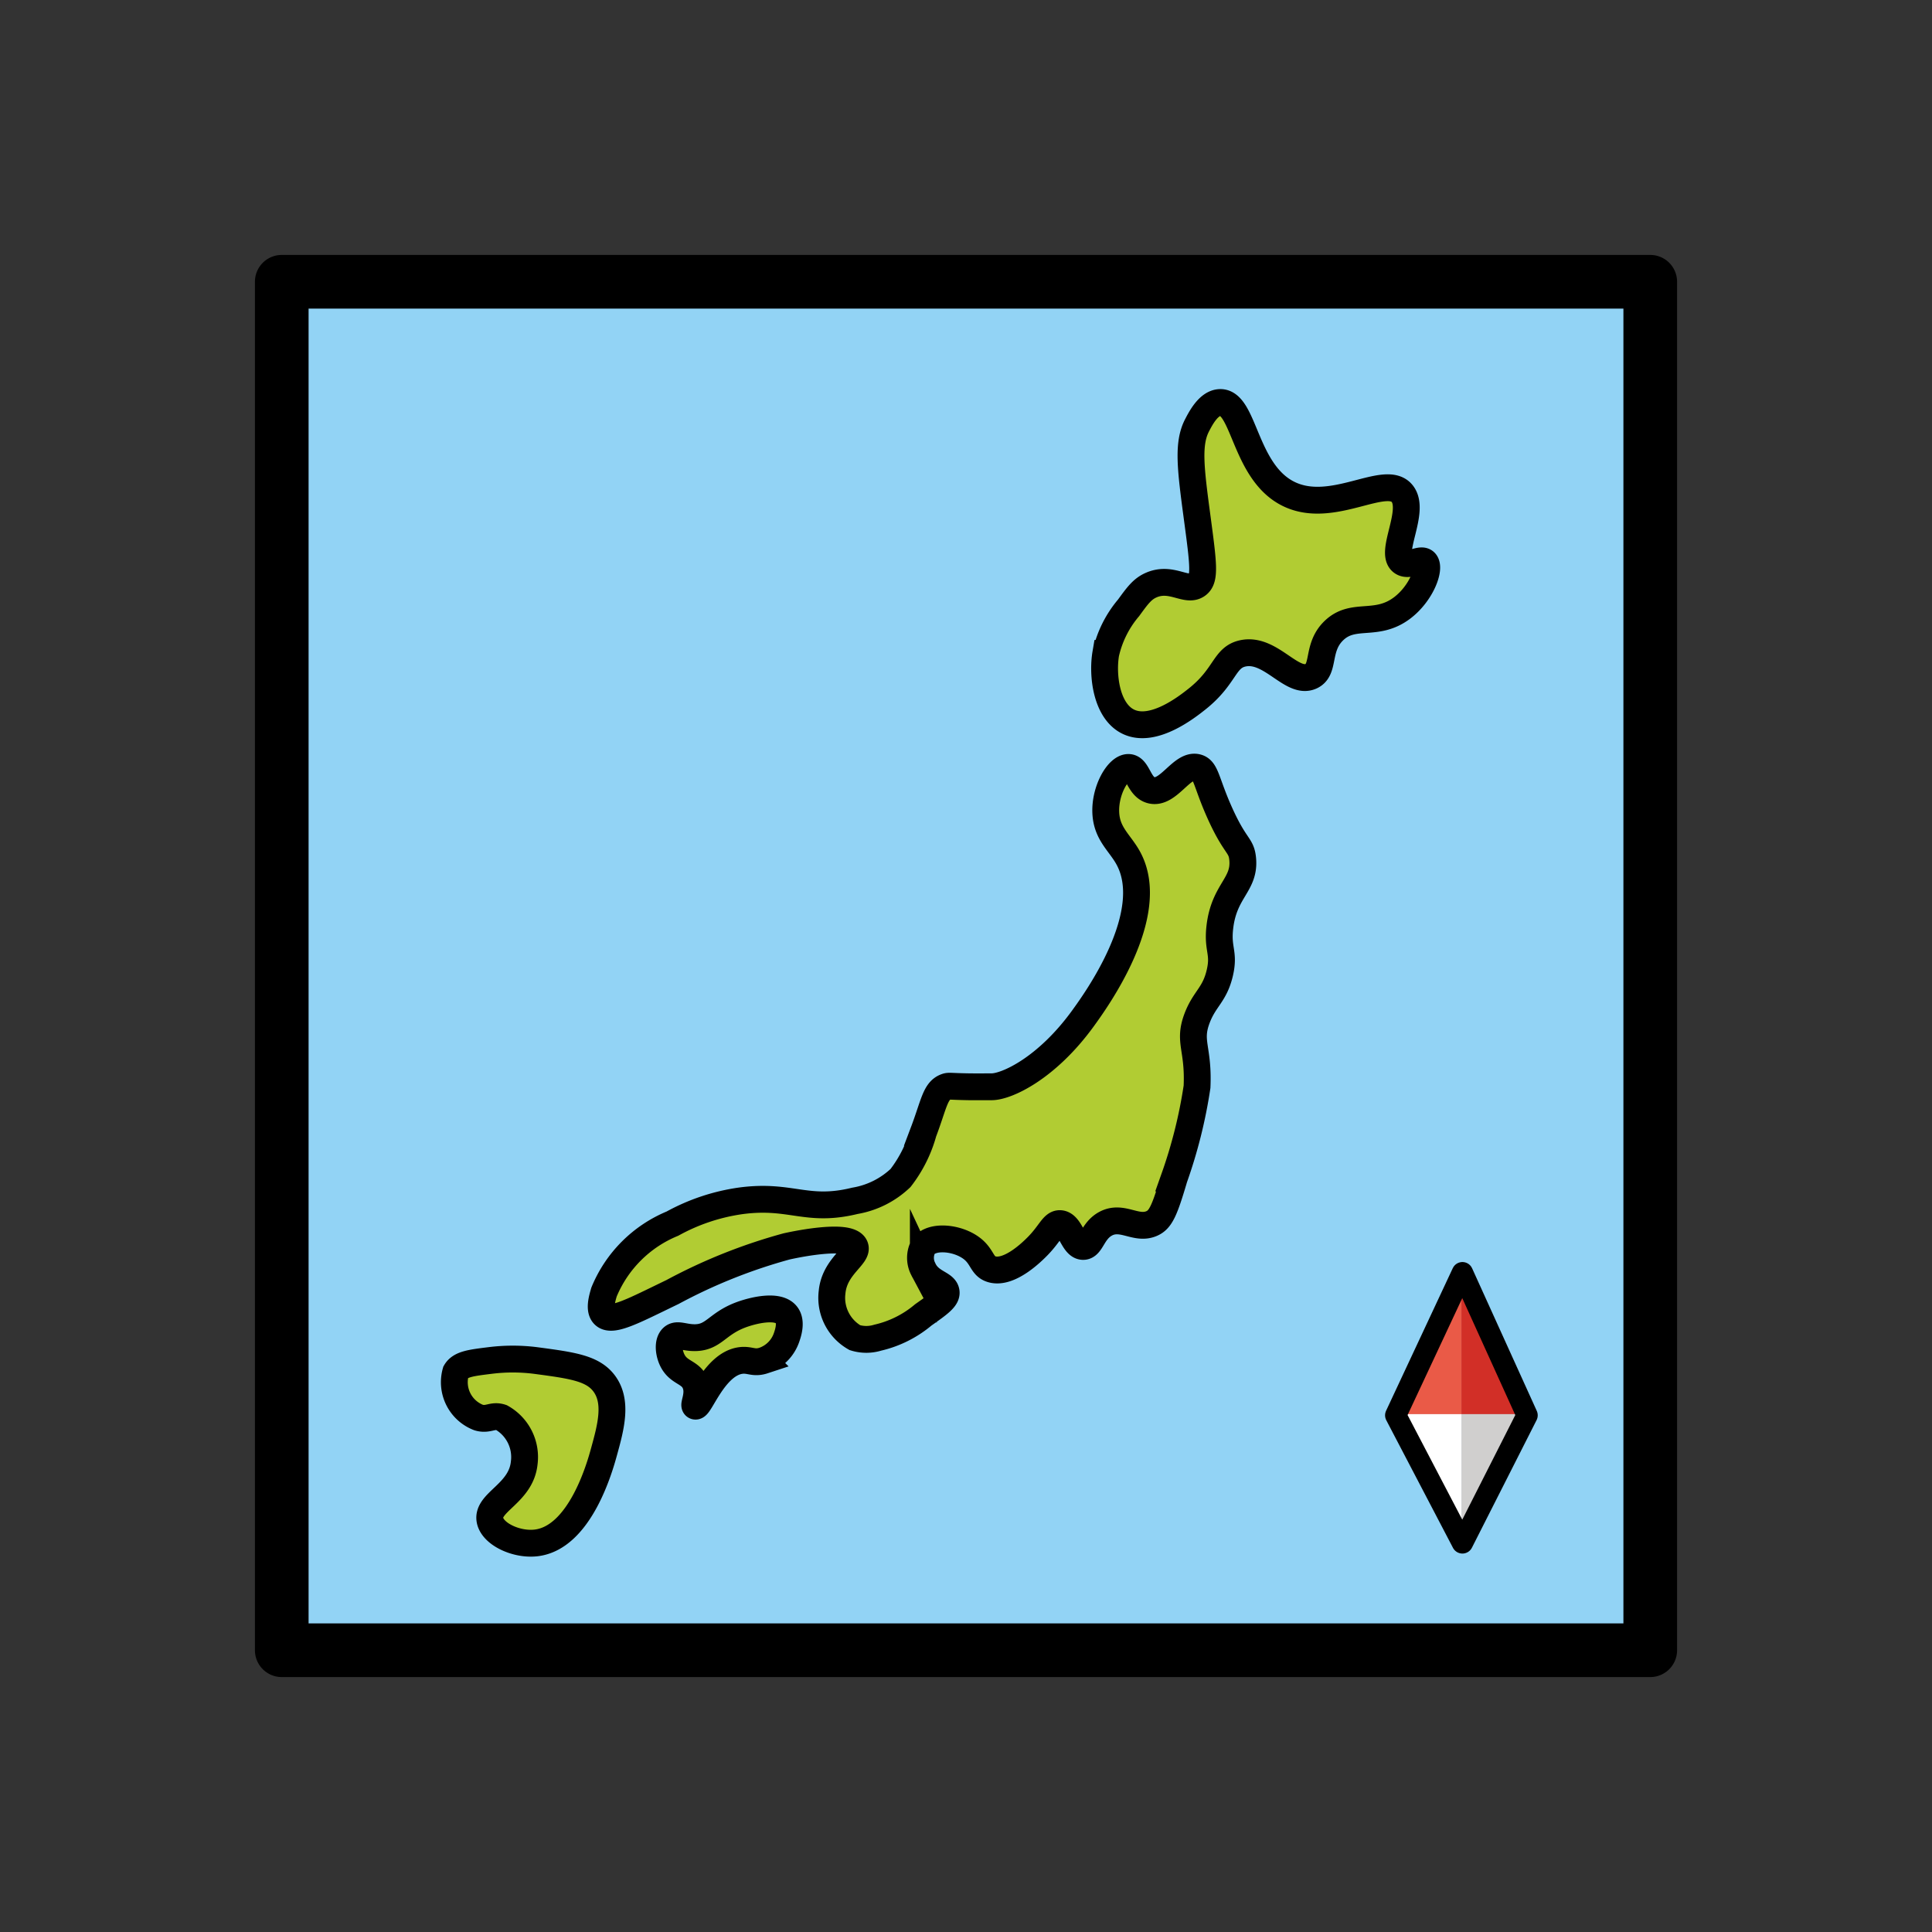
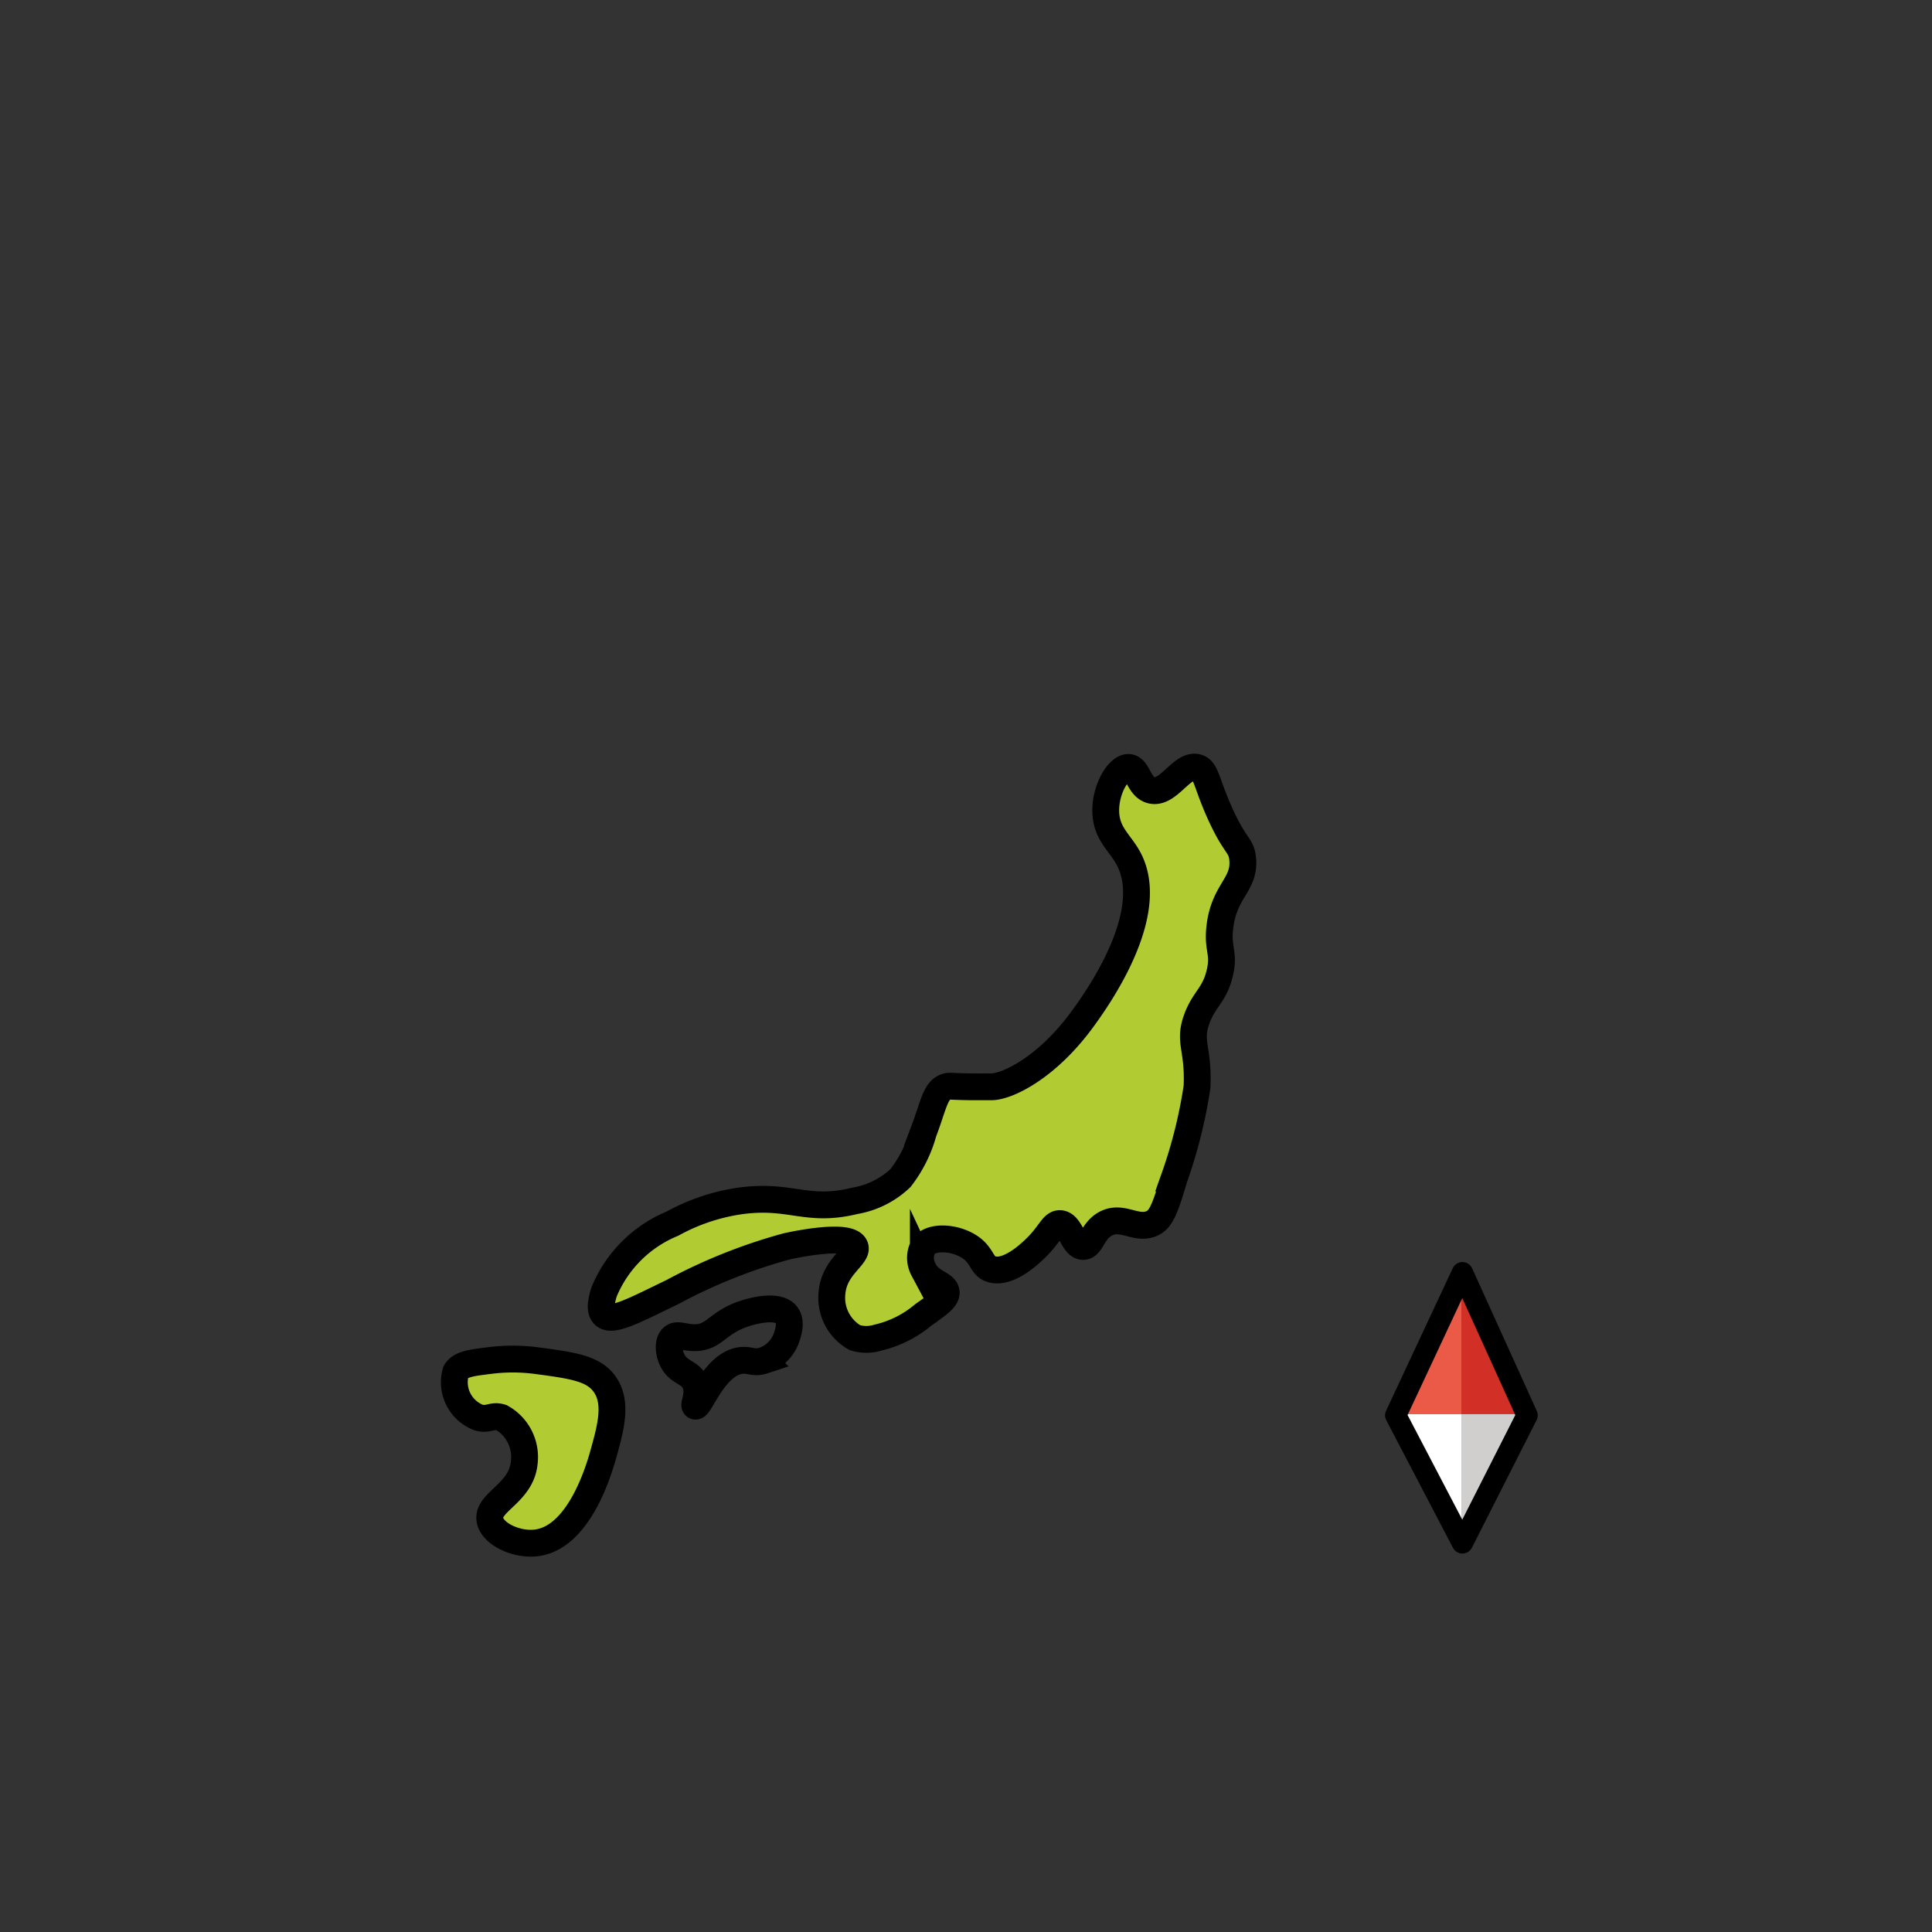
<svg xmlns="http://www.w3.org/2000/svg" id="emoji" viewBox="0 0 72 72">
  <rect x="0" y="0" width="72" height="72" fill="#333333" stroke="none" />
  <g id="color">
-     <path fill="#92d3f5" d="M11.011,11H61a0,0,0,0,1,0,0V60.767A.233.233,0,0,1,60.767,61H11.233A.233.233,0,0,1,11,60.767V11.011A.011.011,0,0,1,11.011,11Z" />
    <polygon fill="#d22f27" points="54.462 47.429 54.462 52.703 56.529 52.703 54.462 47.429" />
    <polygon fill="#d0cfce" points="54.462 57.485 54.462 52.703 56.529 52.703 54.462 57.485" />
    <polyline fill="#ea5a47" points="52.394 52.703 54.462 47.429 54.462 52.703" />
    <polyline fill="#fff" points="52.394 52.703 54.462 57.485 54.462 52.703" />
-     <path fill="#b1cc33" d="M25.06,50.701c.238.474.674.421.85.85.169.41-.087.811,0,.85.167.075.703-1.573,1.7-1.7.34-.043.474.124.85,0a1.384,1.384,0,0,0,.85-.85c.054-.155.205-.587,0-.85-.308-.396-1.236-.173-1.7,0-.891.333-1.004.837-1.7.85-.418.008-.673-.168-.85,0C24.879,50.023,24.92,50.423,25.06,50.701Z" />
    <path fill="#b1cc33" d="M22.51,48.151c-.074.254-.193.66,0,.85.295.291,1.095-.149,2.55-.85a20.166,20.166,0,0,1,4.25-1.7c.096-.022,2.324-.525,2.55,0,.15.348-.758.728-.85,1.7a1.706,1.706,0,0,0,.85,1.7,1.445,1.445,0,0,0,.85,0,4.048,4.048,0,0,0,1.7-.85c.585-.411.876-.621.85-.85-.037-.323-.601-.317-.85-.85a.905.905,0,0,1,0-.85c.285-.4,1.149-.347,1.7,0,.527.332.445.731.85.85.664.196,1.533-.682,1.7-.85.485-.49.582-.867.85-.85.39.024.48.84.85.85.316.009.341-.582.85-.85.611-.322,1.122.243,1.7,0,.344-.144.489-.48.85-1.7a18.23,18.23,0,0,0,.85-3.4c.064-1.452-.333-1.663,0-2.55.278-.738.658-.871.85-1.7.176-.763-.098-.86,0-1.7.16-1.376.948-1.572.85-2.55-.053-.525-.275-.423-.85-1.7-.518-1.151-.508-1.613-.85-1.7-.567-.144-1.063,1.004-1.7.85-.48-.116-.497-.839-.85-.85-.392-.013-.893.86-.85,1.7.04.789.537,1.112.85,1.7,1.107,2.079-1.231,5.303-1.7,5.95-1.35,1.862-2.838,2.547-3.4,2.55-.614.004-.85,0-.85,0-.715-.011-.737-.041-.85,0-.411.147-.451.646-.85,1.7a4.916,4.916,0,0,1-.85,1.7,3.254,3.254,0,0,1-1.7.85c-1.803.442-2.376-.25-4.25,0a7.421,7.421,0,0,0-2.55.85A4.69,4.69,0,0,0,22.51,48.151Z" />
-     <path fill="#b1cc33" d="M44.61,26.051c-.361.287-1.622,1.287-2.55.85-.83-.39-.989-1.738-.85-2.55a3.993,3.993,0,0,1,.85-1.7c.337-.463.514-.706.85-.85.749-.321,1.301.274,1.7,0,.314-.215.239-.766,0-2.55-.241-1.802-.354-2.717,0-3.4.142-.274.432-.832.85-.85.917-.041.902,2.577,2.55,3.4,1.642.82,3.635-.788,4.25,0,.509.652-.503,2.21,0,2.55.269.181.687-.175.85,0,.207.222-.136,1.156-.85,1.7-.97.739-1.818.145-2.55.85-.662.637-.314,1.454-.85,1.7-.723.331-1.508-1.082-2.55-.85C45.613,24.506,45.678,25.204,44.61,26.051Z" />
    <path fill="#b1cc33" d="M16.985,51.127a1.41,1.41,0,0,0,.85,1.7c.362.109.513-.113.85,0a1.688,1.688,0,0,1,.85,1.7c-.12,1.137-1.402,1.456-1.275,2.125.098.513.969.927,1.7.85,1.661-.175,2.402-2.861,2.55-3.4.251-.91.515-1.87,0-2.55-.429-.567-1.194-.669-2.55-.85a6.798,6.798,0,0,0-1.7,0C17.539,50.791,17.154,50.838,16.985,51.127Z" />
  </g>
  <g id="line">
-     <rect x="10.5" y="10.5" width="51" height="51" fill="none" stroke="#000" stroke-linejoin="round" stroke-width="2" />
    <path fill="none" stroke="#000" stroke-miterlimit="10" d="M25.06,50.701c.238.474.674.421.85.85.169.41-.087.811,0,.85.167.075.703-1.573,1.7-1.7.34-.043.474.124.85,0a1.384,1.384,0,0,0,.85-.85c.054-.155.205-.587,0-.85-.308-.396-1.236-.173-1.7,0-.891.333-1.004.837-1.7.85-.418.008-.673-.168-.85,0C24.879,50.023,24.92,50.423,25.06,50.701Z" />
    <path fill="none" stroke="#000" stroke-miterlimit="10" d="M22.51,48.151c-.074.254-.193.66,0,.85.295.291,1.095-.149,2.55-.85a20.166,20.166,0,0,1,4.25-1.7c.096-.022,2.324-.525,2.55,0,.15.348-.758.728-.85,1.7a1.706,1.706,0,0,0,.85,1.7,1.445,1.445,0,0,0,.85,0,4.048,4.048,0,0,0,1.7-.85c.585-.411.876-.621.85-.85-.037-.323-.601-.317-.85-.85a.905.905,0,0,1,0-.85c.285-.4,1.149-.347,1.7,0,.527.332.445.731.85.85.664.196,1.533-.682,1.7-.85.485-.49.582-.867.85-.85.39.024.48.84.85.85.316.009.341-.582.85-.85.611-.322,1.122.243,1.7,0,.344-.144.489-.48.85-1.7a18.23,18.23,0,0,0,.85-3.4c.064-1.452-.333-1.663,0-2.55.278-.738.658-.871.85-1.7.176-.763-.098-.86,0-1.7.16-1.376.948-1.572.85-2.55-.053-.525-.275-.423-.85-1.7-.518-1.151-.508-1.613-.85-1.7-.567-.144-1.063,1.004-1.7.85-.48-.116-.497-.839-.85-.85-.392-.013-.893.86-.85,1.7.04.789.537,1.112.85,1.7,1.107,2.079-1.231,5.303-1.7,5.95-1.35,1.862-2.838,2.547-3.4,2.55-.614.004-.85,0-.85,0-.715-.011-.737-.041-.85,0-.411.147-.451.646-.85,1.7a4.916,4.916,0,0,1-.85,1.7,3.254,3.254,0,0,1-1.7.85c-1.803.442-2.376-.25-4.25,0a7.421,7.421,0,0,0-2.55.85A4.69,4.69,0,0,0,22.51,48.151Z" />
-     <path fill="none" stroke="#000" stroke-miterlimit="10" d="M44.61,26.051c-.361.287-1.622,1.287-2.55.85-.83-.39-.989-1.738-.85-2.55a3.993,3.993,0,0,1,.85-1.7c.337-.463.514-.706.85-.85.749-.321,1.301.274,1.7,0,.314-.215.239-.766,0-2.55-.241-1.802-.354-2.717,0-3.4.142-.274.432-.832.85-.85.917-.041.902,2.577,2.55,3.4,1.642.82,3.635-.788,4.25,0,.509.652-.503,2.21,0,2.55.269.181.687-.175.85,0,.207.222-.136,1.156-.85,1.7-.97.739-1.818.145-2.55.85-.662.637-.314,1.454-.85,1.7-.723.331-1.508-1.082-2.55-.85C45.613,24.506,45.678,25.204,44.61,26.051Z" />
    <path fill="none" stroke="#000" stroke-miterlimit="10" d="M16.985,51.127a1.41,1.41,0,0,0,.85,1.7c.362.109.513-.113.85,0a1.688,1.688,0,0,1,.85,1.7c-.12,1.137-1.402,1.456-1.275,2.125.098.513.969.927,1.7.85,1.661-.175,2.402-2.861,2.55-3.4.251-.91.515-1.87,0-2.55-.429-.567-1.194-.669-2.55-.85a6.798,6.798,0,0,0-1.7,0C17.539,50.791,17.154,50.838,16.985,51.127Z" />
    <polygon fill="none" stroke="#000" stroke-linejoin="round" stroke-width="0.793" points="52.014 52.744 54.5 47.429 56.91 52.744 54.5 57.5 52.014 52.744" />
  </g>
</svg>